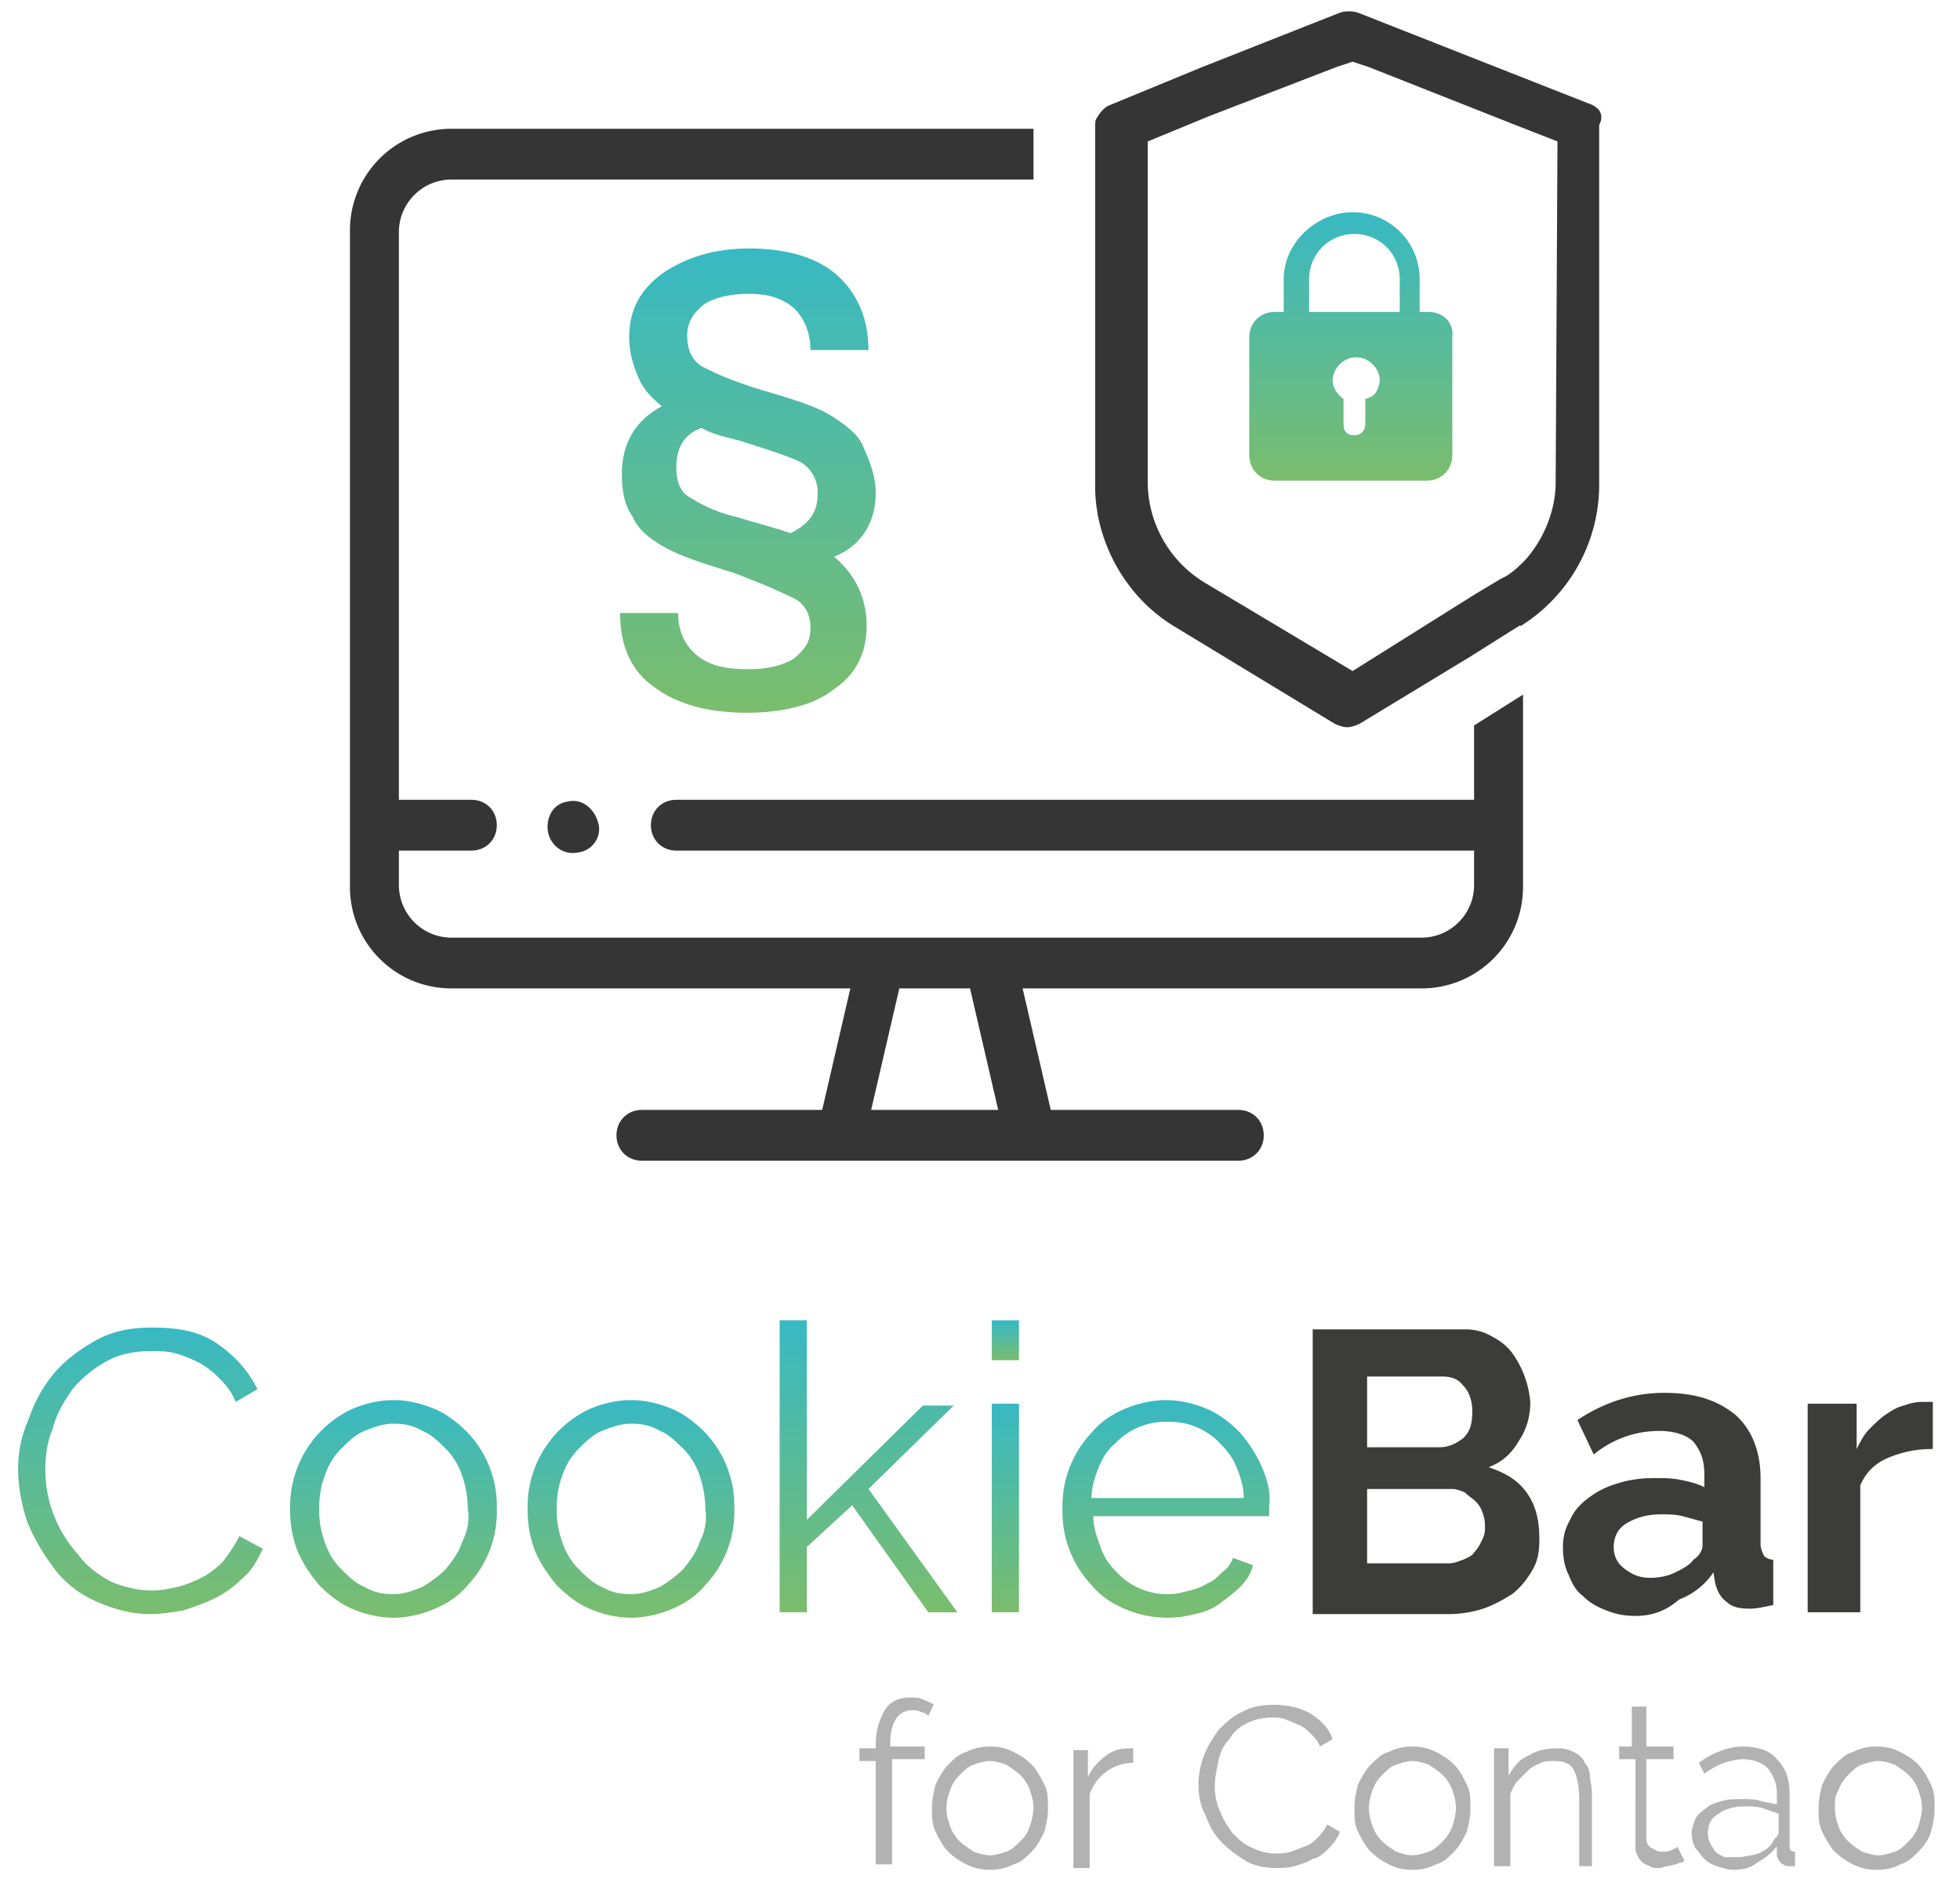
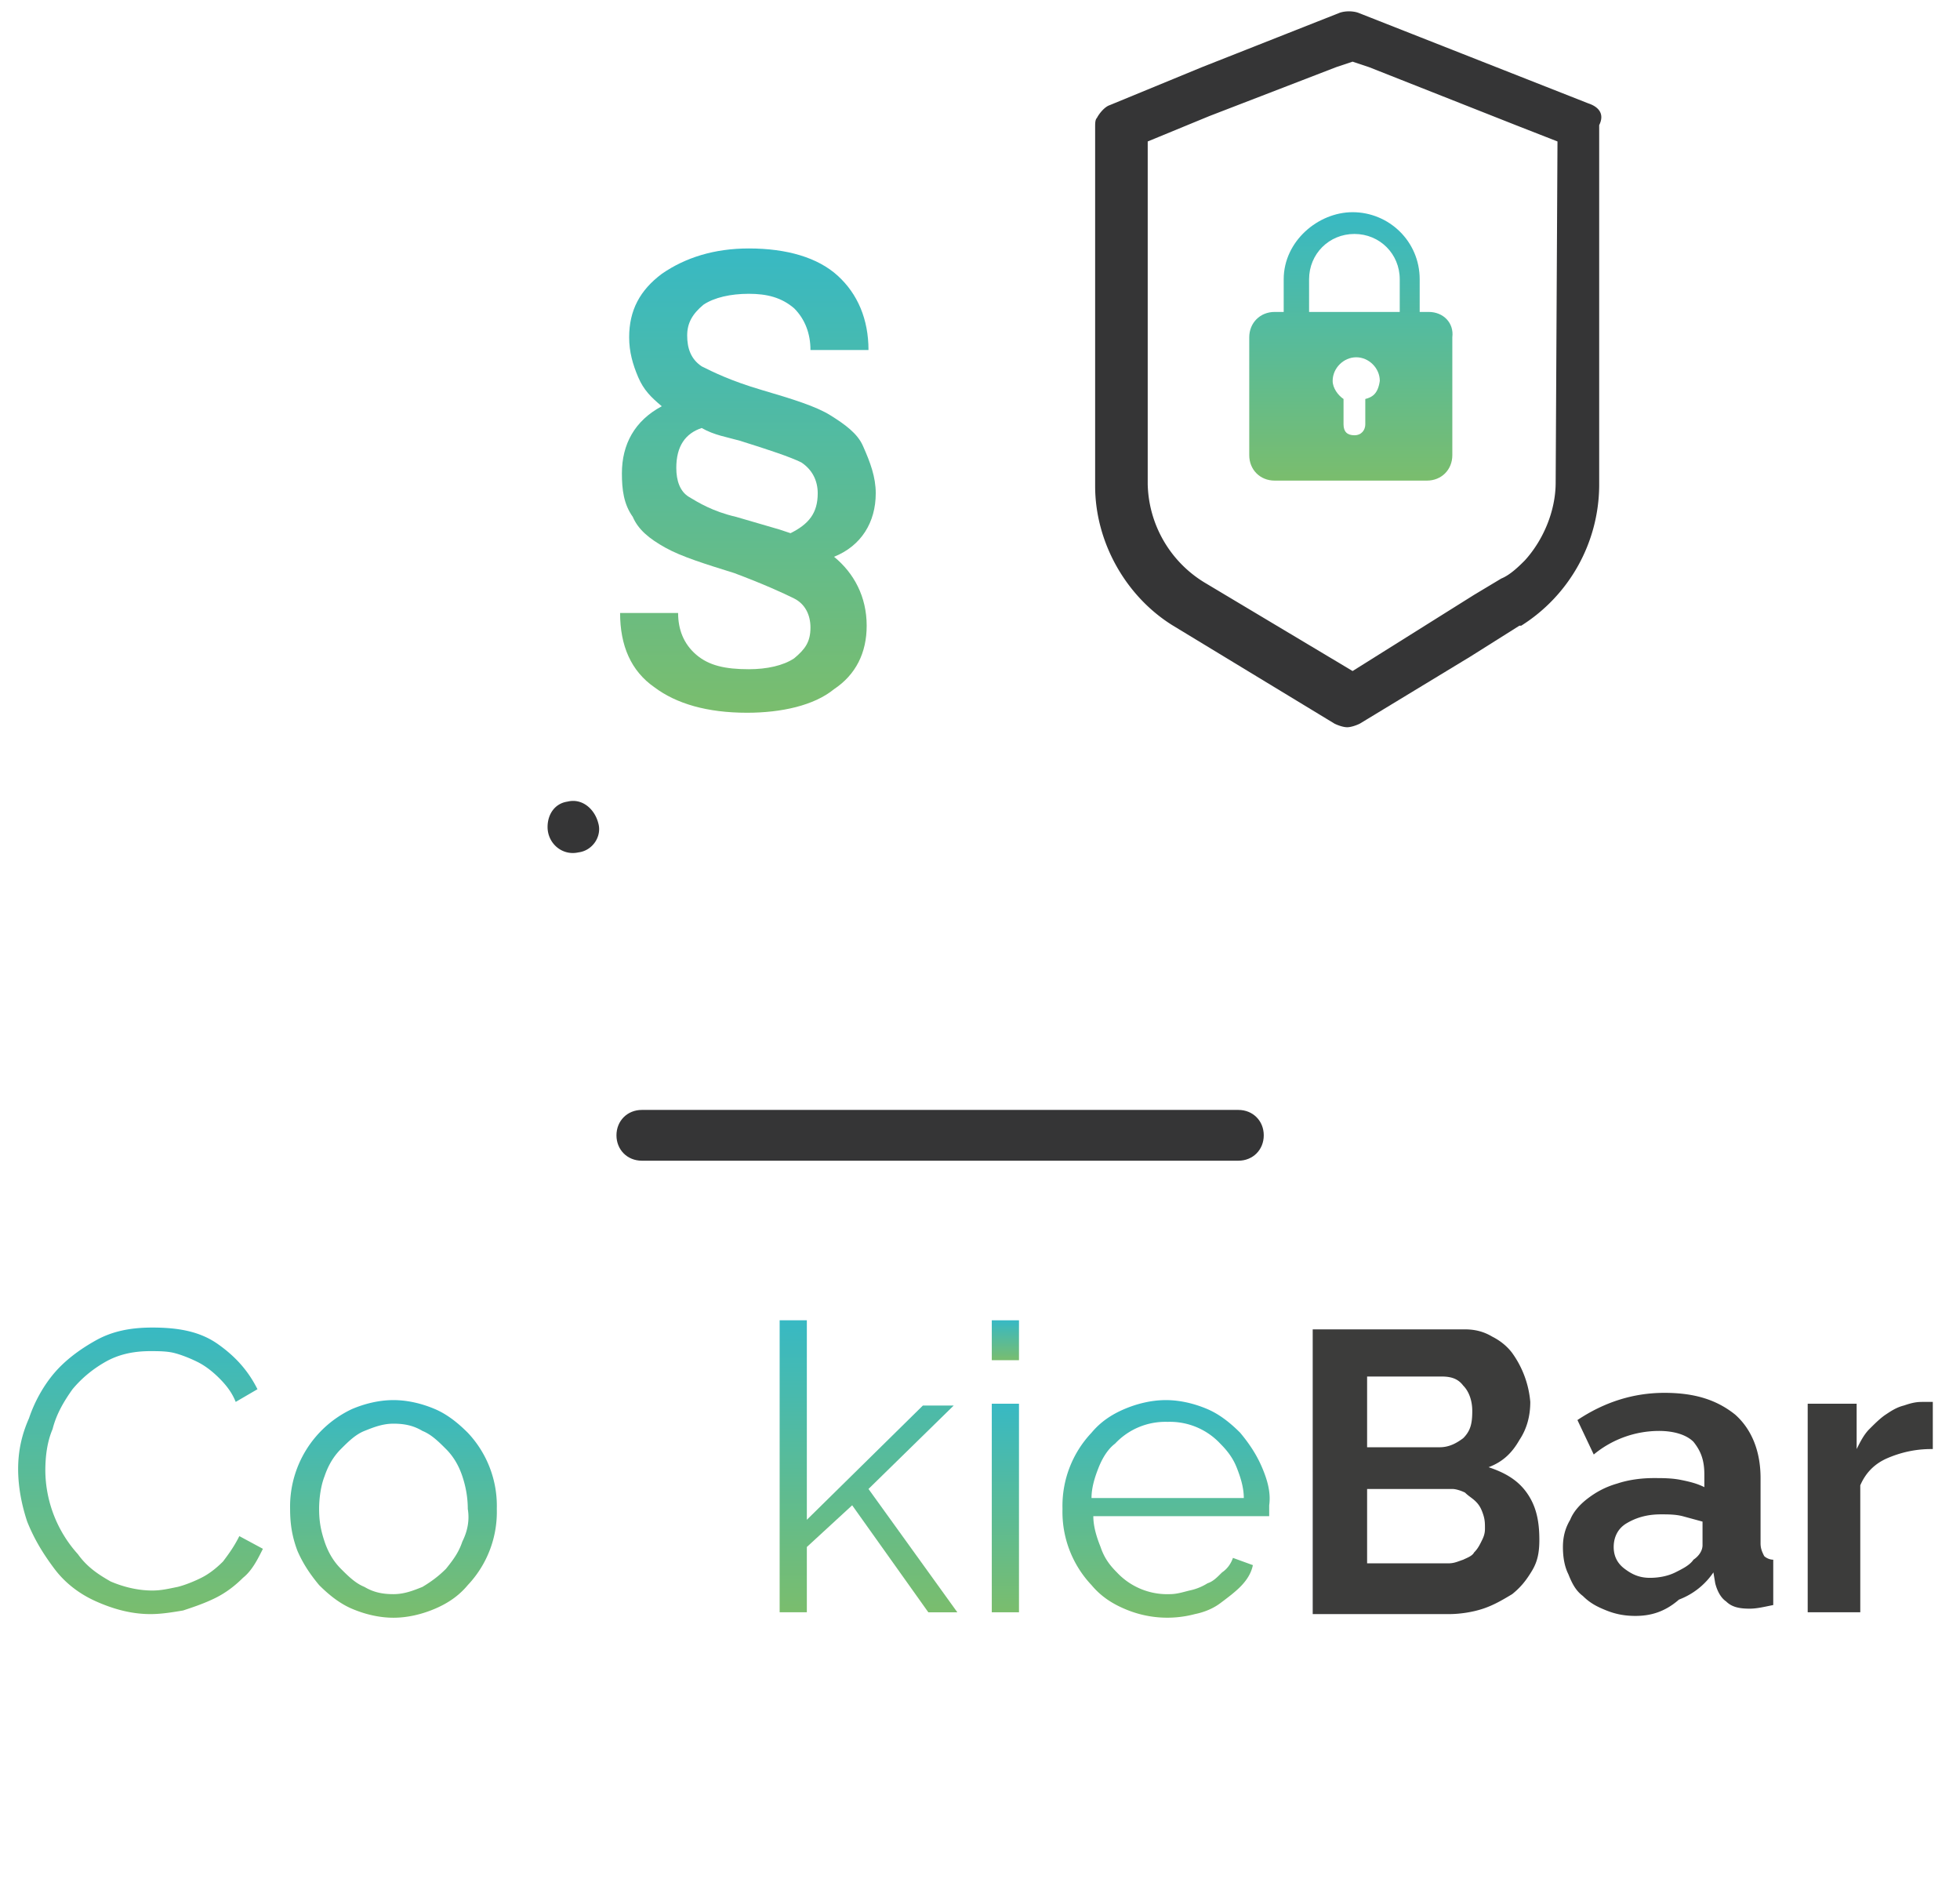
<svg xmlns="http://www.w3.org/2000/svg" id="Ebene_1" x="0" y="0" version="1.1" viewBox="0 0 108.1 104" xml:space="preserve">
  <defs />
  <style>
    .st7{fill:#3c3c3b}.st8{fill:#b2b2b2}.st10{fill:#353536}
  </style>
  <linearGradient id="SVGID_1_" x1="7.73" x2="7.73" y1="89.03" y2="73.19" gradientUnits="userSpaceOnUse">
    <stop offset="0" stop-color="#7abd6d" />
    <stop offset="1" stop-color="#38b9c3" />
  </linearGradient>
  <path fill="url(#SVGID_1_)" d="M12.3 86.1c-.4.4-.8.7-1.2.9-.4.2-.9.4-1.3.5-.5.1-.9.2-1.4.2-.8 0-1.6-.2-2.3-.5-.7-.4-1.3-.8-1.8-1.5a6.96 6.96 0 01-1.8-4.6c0-.8.1-1.6.4-2.3.2-.8.6-1.5 1.1-2.2.5-.6 1.1-1.1 1.8-1.5.7-.4 1.5-.6 2.5-.6.4 0 .9 0 1.3.1s.9.3 1.3.5.8.5 1.2.9c.4.4.7.8.9 1.3l1.2-.7c-.5-1-1.2-1.8-2.2-2.5s-2.2-.9-3.6-.9c-1.2 0-2.2.2-3.1.7-.9.5-1.7 1.1-2.3 1.8-.6.7-1.1 1.6-1.4 2.5-.4.9-.6 1.8-.6 2.8 0 1 .2 2 .5 2.9.4 1 .9 1.8 1.5 2.6s1.4 1.4 2.3 1.8 1.9.7 3 .7c.6 0 1.2-.1 1.8-.2.6-.2 1.2-.4 1.8-.7.6-.3 1.1-.7 1.5-1.1.5-.4.8-1 1.1-1.6l-1.3-.7c-.3.6-.6 1-.9 1.4z" />
  <linearGradient id="SVGID_2_" x1="21.7" x2="21.7" y1="89.12" y2="77.24" gradientUnits="userSpaceOnUse">
    <stop offset="0" stop-color="#7abd6d" />
    <stop offset="1" stop-color="#38b9c3" />
  </linearGradient>
  <path fill="url(#SVGID_2_)" d="M25.8 79c-.5-.5-1.1-1-1.8-1.3s-1.5-.5-2.3-.5-1.6.2-2.3.5a5.94 5.94 0 00-3.4 5.5c0 .8.1 1.5.4 2.3.3.7.7 1.3 1.2 1.9.5.5 1.1 1 1.8 1.3.7.3 1.5.5 2.3.5.8 0 1.6-.2 2.3-.5.7-.3 1.3-.7 1.8-1.3a5.87 5.87 0 001.6-4.2 5.87 5.87 0 00-1.6-4.2zm-.3 6c-.2.6-.5 1-.9 1.5-.4.4-.8.7-1.3 1-.5.2-1 .4-1.6.4-.6 0-1.1-.1-1.6-.4-.5-.2-.9-.6-1.3-1s-.7-.9-.9-1.5c-.2-.6-.3-1.1-.3-1.8 0-.6.1-1.3.3-1.8.2-.6.5-1.1.9-1.5.4-.4.8-.8 1.3-1 .5-.2 1-.4 1.6-.4.6 0 1.1.1 1.6.4.5.2.9.6 1.3 1s.7.9.9 1.5c.2.6.3 1.2.3 1.8.1.6 0 1.2-.3 1.8z" />
  <linearGradient id="SVGID_3_" x1="34.79" x2="34.79" y1="89.12" y2="77.24" gradientUnits="userSpaceOnUse">
    <stop offset="0" stop-color="#7abd6d" />
    <stop offset="1" stop-color="#38b9c3" />
  </linearGradient>
-   <path fill="url(#SVGID_3_)" d="M38.9 79c-.5-.5-1.1-1-1.8-1.3-.7-.3-1.5-.5-2.3-.5-.8 0-1.6.2-2.3.5a5.94 5.94 0 00-3.4 5.5c0 .8.1 1.5.4 2.3.3.7.7 1.3 1.2 1.9.5.5 1.1 1 1.8 1.3.7.3 1.5.5 2.3.5.8 0 1.6-.2 2.3-.5.7-.3 1.3-.7 1.8-1.3a5.87 5.87 0 001.6-4.2 5.87 5.87 0 00-1.6-4.2zm-.3 6c-.2.6-.5 1-.9 1.5-.4.4-.8.7-1.3 1-.5.2-1 .4-1.6.4-.6 0-1.1-.1-1.6-.4-.5-.2-.9-.6-1.3-1s-.7-.9-.9-1.5c-.2-.6-.3-1.1-.3-1.8 0-.6.1-1.3.3-1.8.2-.6.5-1.1.9-1.5s.8-.8 1.3-1c.5-.2 1-.4 1.6-.4.6 0 1.1.1 1.6.4.5.2.9.6 1.3 1s.7.9.9 1.5c.2.6.3 1.2.3 1.8.1.6 0 1.2-.3 1.8z" />
  <linearGradient id="SVGID_4_" x1="47.9" x2="47.9" y1="88.9" y2="72.84" gradientUnits="userSpaceOnUse">
    <stop offset="0" stop-color="#7abd6d" />
    <stop offset="1" stop-color="#38b9c3" />
  </linearGradient>
  <path fill="url(#SVGID_4_)" d="M52.6 77.5h-1.7l-6.4 6.3v-11H43v16.1h1.5v-3.6L47 83l4.2 5.9h1.6l-4.9-6.8z" />
  <linearGradient id="SVGID_5_" x1="55.4" x2="55.4" y1="75.04" y2="72.84" gradientUnits="userSpaceOnUse">
    <stop offset="0" stop-color="#7abd6d" />
    <stop offset="1" stop-color="#38b9c3" />
  </linearGradient>
  <path fill="url(#SVGID_5_)" d="M54.7 72.8h1.5V75h-1.5z" />
  <linearGradient id="SVGID_6_" x1="55.4" x2="55.4" y1="88.9" y2="77.44" gradientUnits="userSpaceOnUse">
    <stop offset="0" stop-color="#7abd6d" />
    <stop offset="1" stop-color="#38b9c3" />
  </linearGradient>
  <path fill="url(#SVGID_6_)" d="M54.7 77.4h1.5v11.5h-1.5z" />
  <linearGradient id="SVGID_7_" x1="64.35" x2="64.35" y1="89.12" y2="77.24" gradientUnits="userSpaceOnUse">
    <stop offset="0" stop-color="#7abd6d" />
    <stop offset="1" stop-color="#38b9c3" />
  </linearGradient>
  <path fill="url(#SVGID_7_)" d="M69.6 80.9c-.3-.7-.7-1.3-1.2-1.9-.5-.5-1.1-1-1.8-1.3-.7-.3-1.5-.5-2.3-.5-.8 0-1.6.2-2.3.5-.7.3-1.3.7-1.8 1.3a5.87 5.87 0 00-1.6 4.2 5.87 5.87 0 001.6 4.2c.5.6 1.1 1 1.8 1.3a5.93 5.93 0 003.9.3c.5-.1 1-.3 1.4-.6.4-.3.8-.6 1.1-.9.3-.3.6-.7.7-1.2l-1.1-.4c-.1.3-.3.6-.6.8-.3.3-.5.5-.8.6a3 3 0 01-1 .4c-.4.1-.7.2-1.1.2a3.8 3.8 0 01-2.9-1.2c-.4-.4-.7-.8-.9-1.4-.2-.5-.4-1.1-.4-1.7H70v-.2-.4c.1-.7-.1-1.4-.4-2.1zm-9.4 1.7c0-.6.2-1.2.4-1.7s.5-1 .9-1.3a3.8 3.8 0 012.9-1.2 3.8 3.8 0 012.9 1.2c.4.4.7.8.9 1.3.2.5.4 1.1.4 1.7h-8.4z" />
  <path d="M84.9 84.9c0 .7-.1 1.2-.4 1.7-.3.5-.6.9-1.1 1.3-.5.3-1 .6-1.6.8-.6.2-1.3.3-1.9.3h-7.5V73.3h8.4c.5 0 1 .1 1.5.4.4.2.8.5 1.1.9a5.39 5.39 0 011 2.7c0 .8-.2 1.5-.6 2.1-.4.7-.9 1.2-1.7 1.5.9.3 1.6.7 2.1 1.4s.7 1.5.7 2.6zm-9.5-9v3.9h4c.5 0 .9-.2 1.3-.5.4-.4.5-.8.5-1.5 0-.6-.2-1.1-.5-1.4-.3-.4-.7-.5-1.2-.5h-4.1zm6.5 8.4c0-.3 0-.5-.1-.8-.1-.3-.2-.5-.4-.7-.2-.2-.4-.3-.6-.5-.2-.1-.5-.2-.7-.2h-4.7v4.1h4.5c.3 0 .5-.1.8-.2.2-.1.5-.2.6-.4.2-.2.3-.4.4-.6s.2-.4.2-.7zM90.2 89.1c-.6 0-1.1-.1-1.6-.3-.5-.2-.9-.4-1.3-.8-.4-.3-.6-.7-.8-1.2-.2-.4-.3-.9-.3-1.5 0-.5.1-1 .4-1.5.2-.5.6-.9 1-1.2.4-.3.9-.6 1.6-.8.6-.2 1.3-.3 2-.3.5 0 1 0 1.5.1s.9.2 1.3.4v-.7c0-.8-.2-1.3-.6-1.8-.4-.4-1.1-.6-1.9-.6a5.66 5.66 0 00-3.6 1.3l-.9-1.9c1.5-1 3.1-1.5 4.8-1.5 1.7 0 2.9.4 3.9 1.2.9.8 1.4 2 1.4 3.5v3.6c0 .3.1.5.2.7.1.1.3.2.5.2v2.5c-.5.1-.9.2-1.3.2-.6 0-1-.1-1.3-.4-.3-.2-.5-.6-.6-1l-.1-.6a4 4 0 01-1.9 1.5c-.8.7-1.6.9-2.4.9zM91 87c.5 0 1-.1 1.4-.3.4-.2.8-.4 1-.7.3-.2.5-.5.5-.8v-1.3l-1.1-.3c-.4-.1-.8-.1-1.2-.1-.8 0-1.4.2-1.9.5s-.7.8-.7 1.3.2.9.6 1.2c.4.3.8.5 1.4.5zM106.5 79.9c-.9 0-1.7.2-2.4.5s-1.2.8-1.5 1.5v7h-2.9V77.4h2.7v2.5c.2-.4.4-.8.7-1.1.3-.3.6-.6.9-.8.3-.2.6-.4 1-.5.3-.1.6-.2 1-.2H106.6v2.6z" class="st7" />
  <g>
-     <path d="M48.3 102.9v-5.8h-.9v-.7h.9v-.2c0-.8.2-1.4.5-1.9s.8-.7 1.4-.7c.3 0 .5 0 .7.1.2.1.5.2.6.3l-.3.6c-.1-.1-.3-.2-.4-.2-.2-.1-.3-.1-.5-.1-.4 0-.7.2-.9.5-.2.3-.3.8-.3 1.3v.2H51v.7h-1.8v5.8h-.9zM54.6 103.1c-.5 0-.9-.1-1.3-.3-.4-.2-.7-.4-1-.7-.3-.3-.5-.7-.7-1.1s-.2-.8-.2-1.3.1-.9.2-1.3c.2-.4.4-.8.7-1.1.3-.3.6-.6 1-.7.4-.2.8-.3 1.3-.3s.9.1 1.3.3c.4.2.7.4 1 .7.3.3.5.7.7 1.1.2.4.2.8.2 1.3s-.1.9-.2 1.3c-.2.4-.4.8-.7 1.1-.3.3-.6.6-1 .7-.4.2-.8.3-1.3.3zm-2.4-3.4c0 .4.1.7.2 1 .1.3.3.6.5.8.2.2.5.4.8.6.3.1.6.2.9.2s.6-.1.9-.2c.3-.1.5-.3.8-.6s.4-.5.5-.8c.1-.3.2-.7.2-1 0-.4-.1-.7-.2-1-.1-.3-.3-.6-.5-.8s-.5-.4-.8-.6c-.3-.1-.6-.2-.9-.2s-.6.1-.9.2c-.3.1-.5.3-.8.6-.2.2-.4.5-.5.8-.1.3-.2.6-.2 1zM62.5 97.2c-.6 0-1.1.2-1.5.5-.4.3-.7.7-.9 1.2v4.1h-.9v-6.5h.8V98c.2-.5.6-.9 1-1.2.4-.3.8-.4 1.3-.4h.2v.8zM66.1 98.4c0-.5.1-1.1.3-1.6.2-.5.5-1 .8-1.4.4-.4.8-.8 1.3-1 .5-.3 1.1-.4 1.8-.4.8 0 1.5.2 2 .5.6.4 1 .8 1.2 1.4l-.7.4c-.1-.3-.3-.5-.5-.7-.2-.2-.4-.4-.7-.5-.2-.1-.5-.2-.7-.3-.3-.1-.5-.1-.7-.1-.5 0-1 .1-1.4.3-.4.2-.8.5-1 .9-.3.3-.5.7-.6 1.2-.1.5-.2.9-.2 1.4 0 .5.1 1 .3 1.4.2.5.4.8.7 1.2.3.3.6.6 1.1.8.4.2.8.3 1.3.3.2 0 .5 0 .8-.1.3-.1.5-.2.8-.3s.5-.3.7-.5c.2-.2.4-.5.5-.7l.7.4c-.1.3-.3.6-.6.9-.3.3-.5.5-.9.6-.3.2-.7.3-1 .4-.4.1-.7.1-1 .1-.6 0-1.2-.1-1.7-.4-.5-.3-.9-.6-1.3-1s-.7-.9-.9-1.5c-.3-.5-.4-1.1-.4-1.7zM77.9 103.1c-.5 0-.9-.1-1.3-.3-.4-.2-.7-.4-1-.7-.3-.3-.5-.7-.7-1.1s-.2-.8-.2-1.3.1-.9.2-1.3c.2-.4.4-.8.7-1.1.3-.3.6-.6 1-.7.4-.2.8-.3 1.3-.3s.9.1 1.3.3c.4.2.7.4 1 .7.3.3.5.7.7 1.1.2.4.2.8.2 1.3s-.1.9-.2 1.3c-.2.4-.4.8-.7 1.1-.3.3-.6.6-1 .7-.4.2-.8.3-1.3.3zm-2.4-3.4c0 .4.1.7.2 1 .1.3.3.6.5.8.2.2.5.4.8.6.3.1.6.2.9.2.3 0 .6-.1.9-.2.3-.1.5-.3.8-.6.2-.2.4-.5.5-.8.1-.3.2-.7.2-1 0-.4-.1-.7-.2-1-.1-.3-.3-.6-.5-.8-.2-.2-.5-.4-.8-.6-.3-.1-.6-.2-.9-.2-.3 0-.6.1-.9.2-.3.1-.5.3-.8.6-.2.2-.4.5-.5.8-.1.3-.2.6-.2 1zM88 102.9h-.9v-3.6c0-.8-.1-1.3-.3-1.7-.2-.4-.6-.5-1.1-.5-.2 0-.5 0-.7.1-.2.1-.5.2-.7.4l-.6.6c-.2.2-.3.5-.4.7v4h-.9v-6.5h.8v1.5c.3-.5.6-.9 1.1-1.1.5-.3 1-.4 1.6-.4.4 0 .7.1.9.2.2.1.5.3.6.6.2.2.3.5.3.9.1.4.1.7.1 1.2v3.6zM92.9 102.6s-.1.1-.2.1-.2.1-.3.1c-.1 0-.3.1-.4.1-.2 0-.3.1-.5.1s-.4 0-.5-.1c-.2-.1-.3-.1-.4-.2-.1-.1-.2-.2-.3-.4-.1-.2-.1-.3-.1-.6V97h-.9v-.7h.7v-2.2h.8v2.2h1.5v.7h-1.5v4.4c0 .2.1.4.3.5.2.1.3.2.5.2s.5 0 .6-.1c.2-.1.3-.1.3-.2l.4.8zM95.6 103.1c-.3 0-.6-.1-.9-.2-.3-.1-.5-.2-.7-.4s-.3-.4-.5-.6c-.1-.2-.2-.5-.2-.8 0-.3.1-.5.2-.8.1-.2.3-.4.6-.6.2-.2.5-.3.9-.4.3-.1.7-.1 1.1-.1.3 0 .7 0 1 .1.3.1.6.1.9.2v-.6c0-.6-.2-1-.5-1.4-.3-.3-.8-.5-1.4-.5-.3 0-.7.1-1 .2-.3.1-.7.3-1.1.6l-.3-.6c.8-.6 1.7-.9 2.4-.9.8 0 1.5.2 1.9.7.5.5.7 1.1.7 1.9v2.9c0 .2.1.3.3.3v.8h-.3c-.2 0-.4-.1-.5-.2-.1-.1-.2-.3-.2-.4v-.5c-.3.4-.7.7-1.1.9-.3.3-.8.4-1.3.4zm.2-.7c.4 0 .8-.1 1.2-.2.4-.2.7-.4.8-.7.1-.1.1-.2.2-.2 0-.1.1-.2.1-.2V100l-.9-.3c-.3-.1-.6-.1-.9-.1-.6 0-1.1.1-1.5.4-.4.2-.6.6-.6 1 0 .2 0 .4.1.6.1.2.2.3.3.5.1.1.3.2.5.3h.7zM103.5 103.1c-.5 0-.9-.1-1.3-.3-.4-.2-.7-.4-1-.7-.3-.3-.5-.7-.7-1.1-.2-.4-.2-.8-.2-1.3s.1-.9.2-1.3c.2-.4.4-.8.7-1.1.3-.3.6-.6 1-.7.4-.2.8-.3 1.3-.3s.9.1 1.3.3c.4.2.7.4 1 .7.3.3.5.7.7 1.1.2.4.2.8.2 1.3s-.1.9-.2 1.3-.4.8-.7 1.1c-.3.3-.6.6-1 .7-.3.2-.8.3-1.3.3zm-2.3-3.4c0 .4.1.7.2 1 .1.3.3.6.5.8.2.2.5.4.8.6.3.1.6.2.9.2s.6-.1.9-.2c.3-.1.5-.3.8-.6.2-.2.4-.5.5-.8.1-.3.2-.7.2-1 0-.4-.1-.7-.2-1-.1-.3-.3-.6-.5-.8-.2-.2-.5-.4-.8-.6-.3-.1-.6-.2-.9-.2s-.6.1-.9.2c-.3.1-.5.3-.8.6-.2.2-.4.5-.5.8-.2.3-.2.6-.2 1z" class="st8" />
-   </g>
+     </g>
  <g>
    <linearGradient id="SVGID_8_" x1="41.16" x2="41.16" y1="39.3" y2="13.78" gradientUnits="userSpaceOnUse">
      <stop offset="0" stop-color="#7abd6d" />
      <stop offset="1" stop-color="#38b9c3" />
    </linearGradient>
    <path fill="url(#SVGID_8_)" d="M48.3 27.2c0 1.6-.8 2.9-2.3 3.5 1.1.9 1.8 2.2 1.8 3.8 0 1.5-.6 2.7-1.8 3.5-1.1.9-2.9 1.3-4.8 1.3-2.2 0-3.9-.5-5.1-1.4-1.3-.9-1.9-2.3-1.9-4.1h3.2c0 .9.3 1.7 1 2.3.7.6 1.6.8 2.9.8 1 0 1.9-.2 2.5-.6.6-.5.9-.9.9-1.7 0-.7-.3-1.3-.9-1.6-.6-.3-1.7-.8-3.3-1.4-1.6-.5-2.9-.9-3.8-1.4-.9-.5-1.5-1-1.8-1.7-.5-.7-.6-1.5-.6-2.4 0-1.6.7-2.9 2.2-3.7-.6-.5-1-.9-1.3-1.6s-.5-1.4-.5-2.2c0-1.5.6-2.6 1.8-3.5 1.3-.9 2.9-1.4 4.8-1.4 2.1 0 3.8.5 4.9 1.5 1.1 1 1.7 2.4 1.7 4.1h-3.2c0-.9-.3-1.7-.9-2.3-.7-.6-1.5-.8-2.5-.8s-1.9.2-2.5.6c-.6.5-.9 1-.9 1.7s.2 1.3.8 1.7c.6.3 1.6.8 3.3 1.3 1.7.5 3 .9 3.8 1.4.8.5 1.5 1 1.8 1.7.4.9.7 1.7.7 2.6zm-7.5-2.9c-.7-.2-1.4-.3-2.1-.7-.9.3-1.4 1-1.4 2.2 0 .7.2 1.3.7 1.6.5.3 1.3.8 2.6 1.1l2.4.7.6.2c1-.5 1.5-1.1 1.5-2.2 0-.7-.3-1.3-.9-1.7-.6-.3-1.8-.7-3.4-1.2z" />
    <path d="M31.3 44.2c-.7.1-1.1.7-1.1 1.4 0 .9.8 1.6 1.7 1.4.8-.1 1.3-.9 1.1-1.6-.2-.8-.9-1.4-1.7-1.2zM87.6 5.7L74.9.7c-.3-.1-.7-.1-1 0l-7.6 3-5.1 2.1c-.3.1-.6.5-.7.7-.1.1-.1.3-.1.5v19.8c0 3.1 1.7 6.1 4.3 7.7l8.9 5.4c.2.1.5.2.7.2.2 0 .5-.1.7-.2l6.1-3.7 2.7-1.7h.1a9.2 9.2 0 004.3-7.7V6.9c.3-.6 0-1-.6-1.2zm-1.8 20.9c0 1.6-.7 3.2-1.7 4.3-.3.3-.8.8-1.3 1l-1.5.9-6.7 4.2-8.2-4.9a6.52 6.52 0 01-3.1-5.4V7.8l3.4-1.4 7-2.7.9-.3.9.3 8.1 3.2 2.3.9-.1 18.8z" class="st10" />
-     <path d="M81.3 40v4.1h-44c-.8 0-1.4.6-1.4 1.4 0 .8.6 1.4 1.4 1.4h44v1.9c0 1.6-1.3 2.9-2.9 2.9H24.9a2.9 2.9 0 01-2.9-2.9v-1.9h4c.8 0 1.4-.6 1.4-1.4s-.6-1.4-1.4-1.4h-4V12.8c0-1.6 1.3-2.9 2.9-2.9H57V7.1H24.9a5.6 5.6 0 00-5.6 5.6v36.2c0 3.1 2.5 5.6 5.6 5.6h22l-1.6 6.9H48l1.6-6.9h3.9l1.6 6.9H58l-1.6-6.9h22c3.1 0 5.6-2.5 5.6-5.6V38.3L81.3 40z" class="st10" />
    <path d="M55 61.2H44.8h.1-9.5c-.8 0-1.4.6-1.4 1.4s.6 1.4 1.4 1.4h32.9c.8 0 1.4-.6 1.4-1.4s-.6-1.4-1.4-1.4H55zM48 61.5h-2.8zM55.2 61.5h2.9z" class="st10" />
    <linearGradient id="SVGID_9_" x1="74.63" x2="74.63" y1="26.48" y2="11.72" gradientUnits="userSpaceOnUse">
      <stop offset="0" stop-color="#7abd6d" />
      <stop offset="1" stop-color="#38b9c3" />
    </linearGradient>
    <path fill="url(#SVGID_9_)" d="M78.8 17.2h-.5v-1.8c0-2.1-1.7-3.7-3.7-3.7-1.9 0-3.8 1.6-3.8 3.7v1.8h-.5c-.8 0-1.4.6-1.4 1.4v6.5c0 .8.6 1.4 1.4 1.4h8.4c.8 0 1.4-.6 1.4-1.4v-6.5c.1-.8-.5-1.4-1.3-1.4zm-6.6-1.8c0-1.4 1.1-2.5 2.5-2.5s2.5 1.1 2.5 2.5v1.8h-5v-1.8zm3.1 6.6v1.4c0 .3-.2.6-.6.6s-.6-.2-.6-.6V22c-.3-.2-.6-.6-.6-1 0-.7.6-1.3 1.3-1.3s1.3.6 1.3 1.3c-.1.7-.4.9-.8 1z" />
  </g>
</svg>